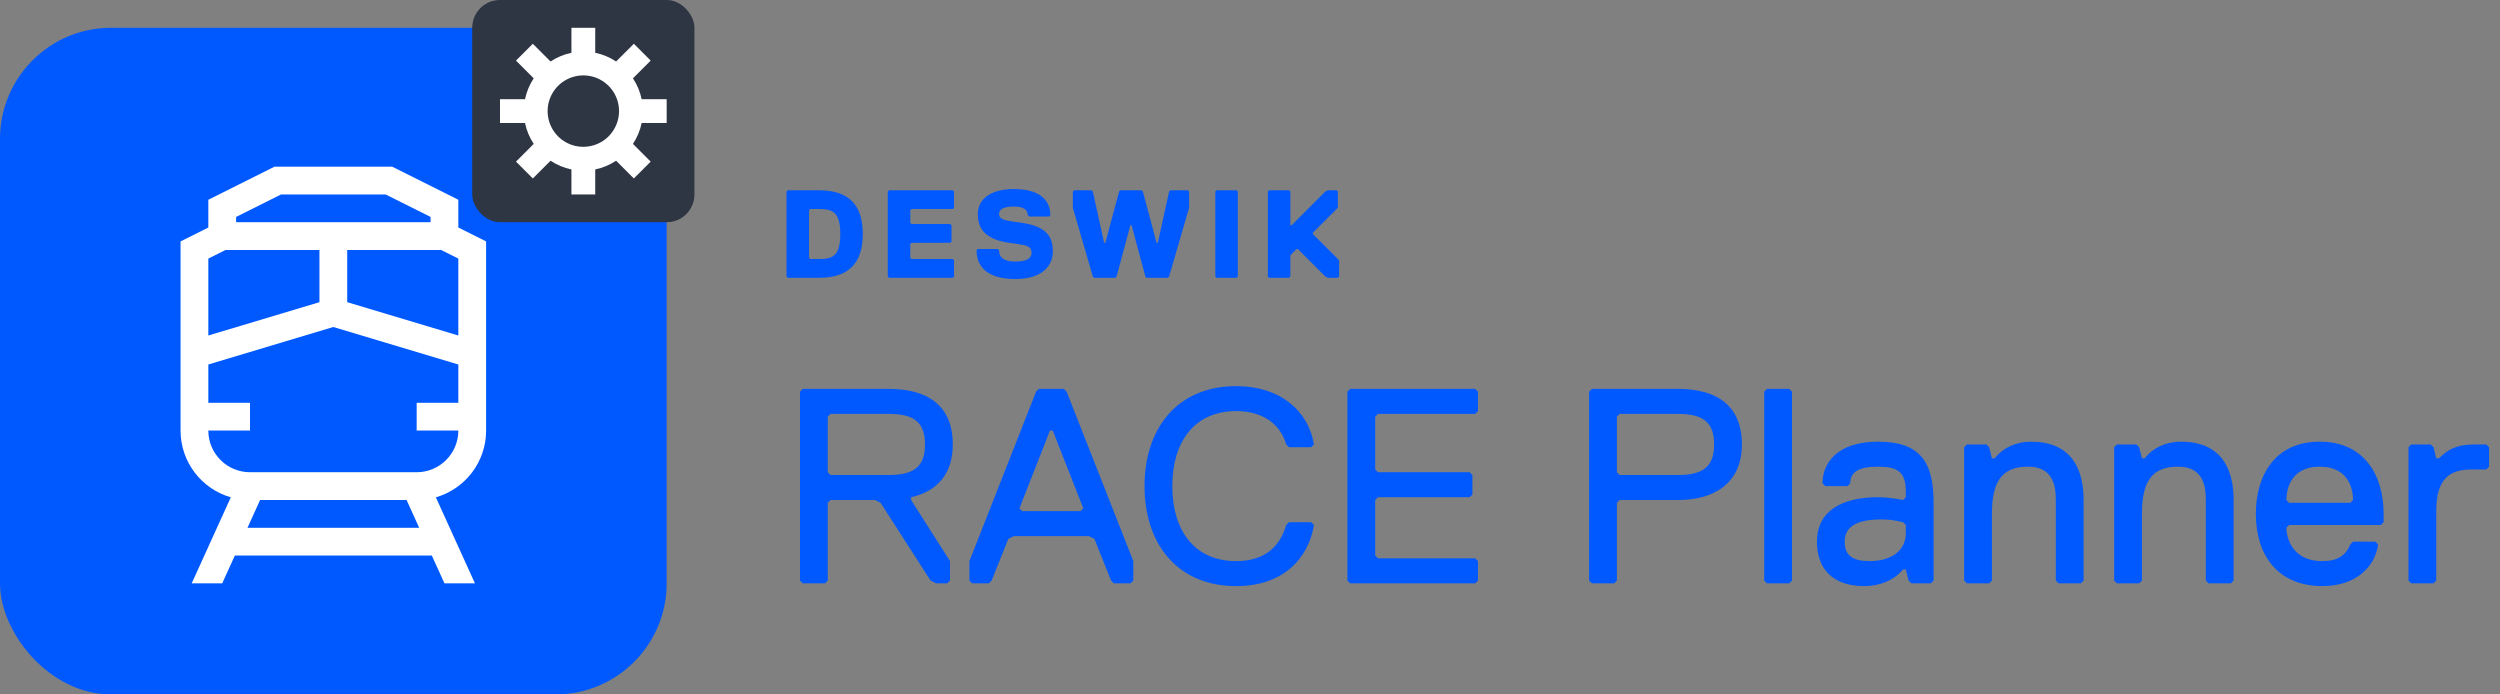
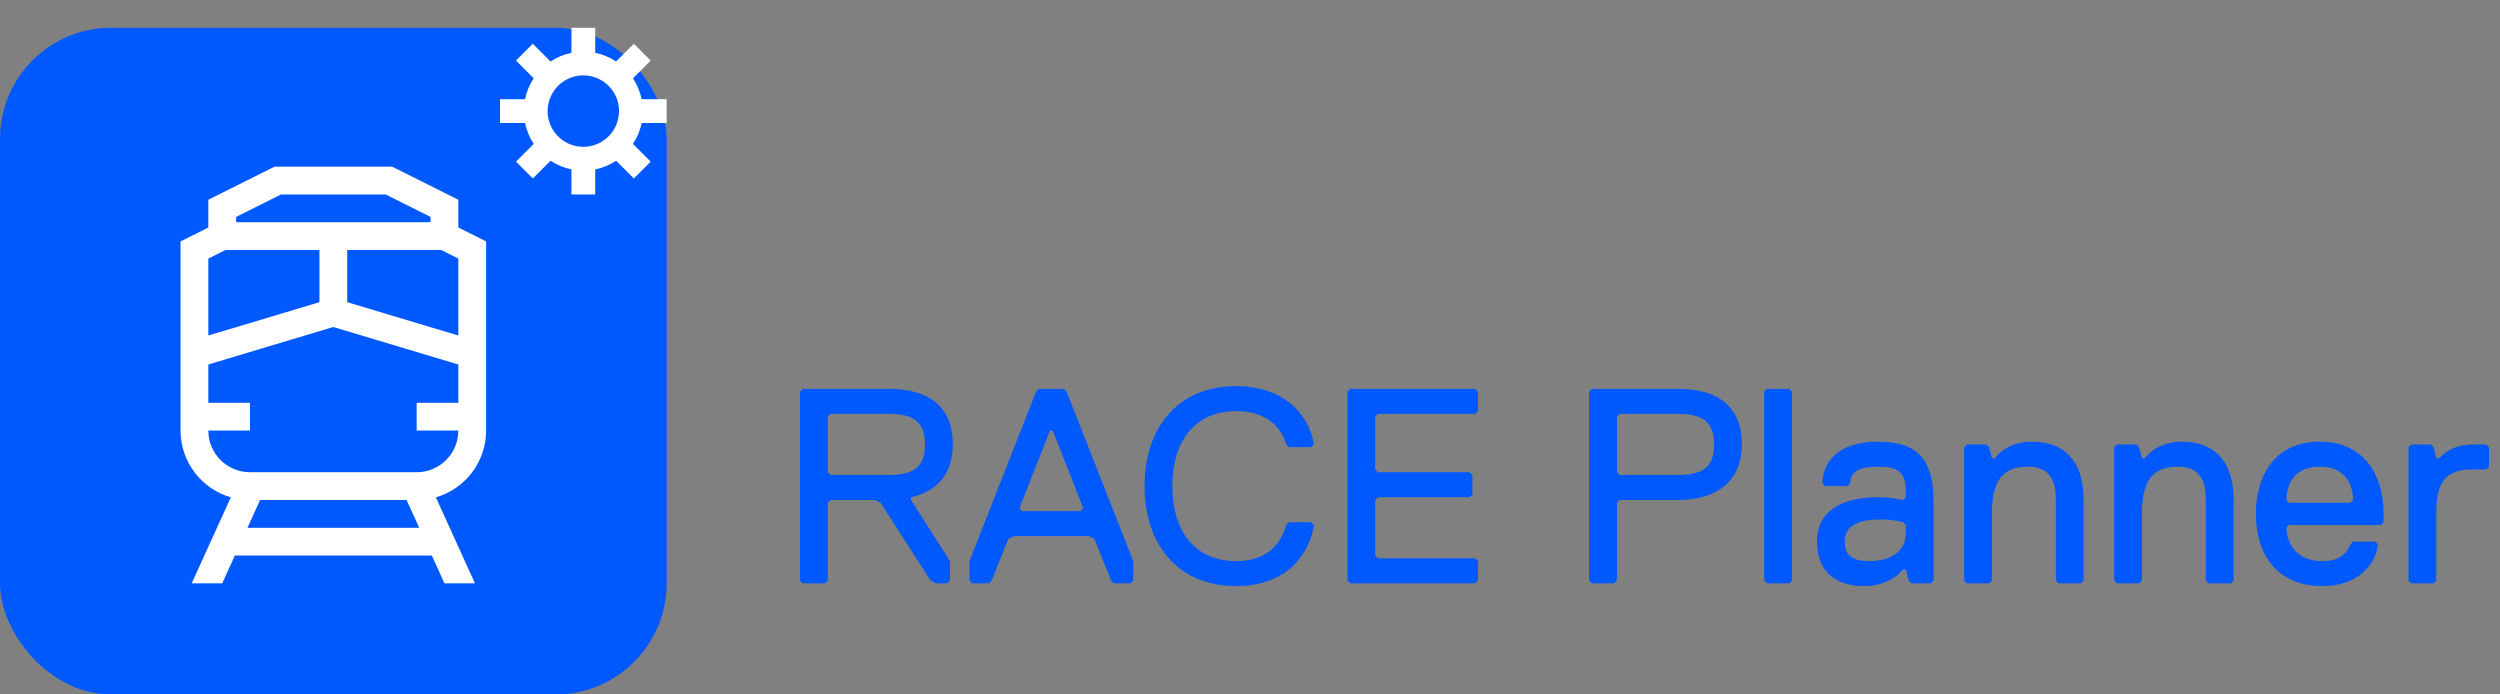
<svg xmlns="http://www.w3.org/2000/svg" width="180" height="50" viewBox="0 0 180 50" fill="none">
  <rect x="0" y="0" width="180" height="50" fill="#808080" stroke="none" />
  <rect y="2" width="48" height="48" rx="8" fill="#0059FF" />
-   <path fill-rule="evenodd" clip-rule="evenodd" d="M19.764 12H28.236L33 14.382V16.382L35 17.382V31C35 33.282 33.471 35.207 31.382 35.807L34.197 42H32L31.091 40H16.909L16 42H13.803L16.618 35.807C14.529 35.207 13 33.282 13 31V17.382L15 16.382V14.382L19.764 12ZM18.727 36L17.818 38H30.182L29.273 36H18.727ZM33 26.244V29H30V31H33C33 32.657 31.657 34 30 34H18C16.343 34 15 32.657 15 31H18V29H15V26.244L24 23.544L33 26.244ZM31.764 18L33 18.618V24.156L25 21.756V18H31.764ZM31 15.618V16H17V15.618L20.236 14H27.764L31 15.618ZM15 18.618L16.236 18H23V21.756L15 24.156V18.618Z" fill="white" />
-   <path d="M62.12 16.85C62.12 18.83 61.22 20 58.97 20H56.72L56.63 19.91V13.79L56.72 13.7H58.97C61.22 13.7 62.12 14.87 62.12 16.85ZM60.5 16.85C60.5 15.41 60.05 15.05 59.06 15.05H58.34L58.25 15.14V18.56L58.34 18.65H59.06C60.05 18.65 60.5 18.29 60.5 16.85ZM68.69 19.91L68.6 20H64.01L63.92 19.91V13.79L64.01 13.7H68.6L68.69 13.79V14.96L68.6 15.05H65.63L65.54 15.14V16.04L65.63 16.13H68.42L68.51 16.22V17.39L68.42 17.48H65.63L65.54 17.57V18.56L65.63 18.65H68.6L68.69 18.74V19.91ZM74.273 18.2C74.273 17.75 73.913 17.66 73.283 17.57L72.653 17.48C70.763 17.21 70.403 16.31 70.403 15.41C70.403 14.42 71.213 13.61 73.013 13.61C74.633 13.61 75.623 14.24 75.623 15.5L75.533 15.59H74.093L74.003 15.5C74.003 15.14 73.733 14.87 73.013 14.87C72.293 14.87 71.933 15.05 71.933 15.41C71.933 15.77 72.293 15.86 72.923 15.95L73.553 16.04C75.443 16.31 75.803 17.12 75.803 18.11C75.803 19.1 75.083 20.09 73.103 20.09C71.303 20.09 70.313 19.37 70.313 18.02L70.403 17.93H71.843L71.933 18.02C71.933 18.56 72.293 18.83 73.103 18.83C73.823 18.83 74.273 18.65 74.273 18.2ZM80.665 13.7H82.195L82.285 13.79L83.275 17.48H83.365L84.175 13.79L84.265 13.7H85.525L85.615 13.79V14.96L84.175 19.91L84.085 20H82.555L82.465 19.91L81.475 16.22H81.385L80.395 19.91L80.305 20H78.775L78.685 19.91L77.245 14.96V13.79L77.335 13.7H78.595L78.685 13.79L79.495 17.48H79.585L80.575 13.79L80.665 13.7ZM89.123 19.91L89.032 20H87.593L87.502 19.91V13.79L87.593 13.7H89.032L89.123 13.79V19.91ZM96.415 19.91L96.325 20H95.605L95.425 19.91L93.445 17.93H93.355L92.905 18.38V19.91L92.815 20H91.375L91.285 19.91V13.79L91.375 13.7H92.815L92.905 13.79V16.22H92.995L95.425 13.79L95.605 13.7H96.235L96.325 13.79V14.96L94.525 16.76V16.85L96.415 18.74V19.91Z" fill="#0059FF" />
+   <path fill-rule="evenodd" clip-rule="evenodd" d="M19.764 12H28.236L33 14.382V16.382L35 17.382V31C35 33.282 33.471 35.207 31.382 35.807L34.197 42H32L31.091 40H16.909L16 42H13.803L16.618 35.807C14.529 35.207 13 33.282 13 31V17.382L15 16.382V14.382L19.764 12ZM18.727 36L17.818 38H30.182L29.273 36H18.727ZM33 26.244V29H30V31H33C33 32.657 31.657 34 30 34H18C16.343 34 15 32.657 15 31H18V29H15V26.244L24 23.544L33 26.244ZM31.764 18L33 18.618V24.156L25 21.756V18H31.764ZM31 15.618V16H17V15.618L20.236 14H27.764ZM15 18.618L16.236 18H23V21.756L15 24.156V18.618Z" fill="white" />
  <path d="M66.6 32C66.6 30.4 65.8 29.8 64 29.8H59.8L59.6 30V34L59.8 34.2H64C65.8 34.2 66.6 33.6 66.6 32ZM68.6 32C68.6 34.2 67.4 35.4 65.6 35.8V36L68.4 40.4V41.8L68.2 42H67.4L67 41.8L63.4 36.2L63 36H59.8L59.6 36.2V41.8L59.4 42H57.8L57.6 41.8V28.2L57.8 28H64C66.8 28 68.6 29.2 68.6 32ZM81.598 41.8L81.398 42H80.198L79.998 41.8L78.798 38.8L78.398 38.6H72.998L72.598 38.8L71.398 41.8L71.198 42H69.998L69.798 41.8V40.4L74.598 28.2L74.798 28H76.598L76.798 28.2L81.598 40.4V41.8ZM77.998 36.6L75.798 31H75.598L73.398 36.6L73.598 36.8H77.798L77.998 36.6ZM89.005 42.2C84.805 42.2 82.406 39.2 82.406 35C82.406 30.8 84.805 27.8 89.005 27.8C92.206 27.8 94.206 29.6 94.606 32L94.406 32.2H92.805L92.606 32C92.206 30.6 91.005 29.6 89.005 29.6C86.005 29.6 84.406 31.8 84.406 35C84.406 38.2 86.005 40.4 89.005 40.4C91.206 40.4 92.206 39.2 92.606 37.8L92.805 37.6H94.406L94.606 37.8C94.206 40.2 92.406 42.2 89.005 42.2ZM106.414 41.8L106.214 42H97.214L97.014 41.8V28.2L97.214 28H106.214L106.414 28.2V29.6L106.214 29.8H99.214L99.014 30V33.8L99.214 34H105.814L106.014 34.2V35.6L105.814 35.8H99.214L99.014 36V40L99.214 40.2H106.214L106.414 40.4V41.8ZM125.416 32C125.416 34.8 123.416 36 120.816 36H116.616L116.416 36.2V41.8L116.216 42H114.616L114.416 41.8V28.2L114.616 28H120.816C123.616 28 125.416 29.2 125.416 32ZM123.416 32C123.416 30.4 122.616 29.8 120.816 29.8H116.616L116.416 30V34L116.616 34.2H120.816C122.616 34.2 123.416 33.6 123.416 32ZM129.024 41.8L128.824 42H127.224L127.024 41.8V28.2L127.224 28H128.824L129.024 28.2V41.8ZM139.219 41.8L139.019 42H137.619L137.419 41.8L137.219 41H137.019C136.359 41.8 135.319 42.2 134.219 42.2C131.999 42.2 130.819 41 130.819 39C130.819 36.8 132.599 35.8 135.219 35.8C135.819 35.8 136.519 35.9 137.019 36L137.219 35.8V35.4C137.219 33.98 136.639 33.6 135.219 33.6C133.799 33.6 133.219 34 133.219 34.8L133.019 35H131.419L131.219 34.8C131.219 33.4 132.219 31.8 135.219 31.8C138.219 31.8 139.219 33.22 139.219 36.2V41.8ZM137.219 38.4V37.8L137.019 37.6C136.399 37.44 135.919 37.4 135.419 37.4C133.599 37.4 132.819 37.98 132.819 39C132.819 40.02 133.419 40.4 134.619 40.4C136.219 40.4 137.219 39.6 137.219 38.4ZM150.019 41.8L149.819 42H148.219L148.019 41.8V36C148.019 34.98 147.819 33.6 146.019 33.6C144.199 33.6 143.419 34.58 143.419 37V41.8L143.219 42H141.619L141.419 41.8V32.2L141.619 32H143.019L143.219 32.2L143.419 33H143.619C144.199 32.24 145.159 31.8 146.219 31.8C149.019 31.8 150.019 33.6 150.019 36V41.8ZM160.82 41.8L160.62 42H159.02L158.82 41.8V36C158.82 34.98 158.62 33.6 156.82 33.6C155 33.6 154.22 34.58 154.22 37V41.8L154.02 42H152.42L152.22 41.8V32.2L152.42 32H153.82L154.02 32.2L154.22 33H154.42C155 32.24 155.96 31.8 157.02 31.8C159.82 31.8 160.82 33.6 160.82 36V41.8ZM169.22 36.2L169.42 36C169.42 35.4 169.22 33.6 167.02 33.6C164.82 33.6 164.62 35.4 164.62 36L164.82 36.2H169.22ZM167.22 42.2C164.02 42.2 162.42 40 162.42 37C162.42 34.2 163.82 31.8 167.02 31.8C170.22 31.8 171.62 34.2 171.62 37V37.6L171.42 37.8H164.82L164.62 38C164.62 38.4 164.82 40.4 167.22 40.4C168.02 40.4 168.82 40.2 169.22 39.2L169.42 39H171.02L171.22 39.2C171.02 40.8 169.62 42.2 167.22 42.2ZM179.211 33.6L179.011 33.8H178.011C176.411 33.8 175.411 34.4 175.411 36.8V41.8L175.211 42H173.611L173.411 41.8V32.2L173.611 32H175.011L175.211 32.2L175.411 33H175.611C176.211 32.4 176.811 32 178.211 32H179.011L179.211 32.2V33.6Z" fill="#0059FF" />
-   <rect x="34" width="16" height="16" rx="2" fill="#2E3543" />
  <path d="M48 8.857V7.143H46.199C46.088 6.607 45.875 6.096 45.572 5.64L46.849 4.363L45.637 3.151L44.36 4.428C43.904 4.125 43.394 3.912 42.857 3.801V2H41.143V3.801C40.606 3.912 40.096 4.125 39.64 4.428L38.363 3.151L37.151 4.363L38.428 5.64C38.125 6.096 37.912 6.607 37.801 7.143H36V8.857H37.801C37.912 9.393 38.125 9.904 38.428 10.36L37.151 11.637L38.363 12.849L39.64 11.572C40.096 11.875 40.606 12.088 41.143 12.199V14H42.857V12.199C43.394 12.088 43.904 11.875 44.36 11.572L45.637 12.849L46.849 11.637L45.572 10.36C45.875 9.904 46.088 9.393 46.199 8.857H48ZM42 10.571C41.491 10.571 40.994 10.421 40.571 10.138C40.148 9.856 39.819 9.454 39.624 8.984C39.43 8.514 39.379 7.997 39.478 7.498C39.577 7 39.822 6.541 40.182 6.182C40.541 5.822 40.999 5.577 41.498 5.478C41.997 5.379 42.514 5.43 42.984 5.624C43.454 5.819 43.855 6.149 44.138 6.571C44.421 6.994 44.571 7.491 44.571 8C44.571 8.682 44.3 9.335 43.818 9.818C43.335 10.3 42.682 10.571 42 10.571Z" fill="white" />
</svg>